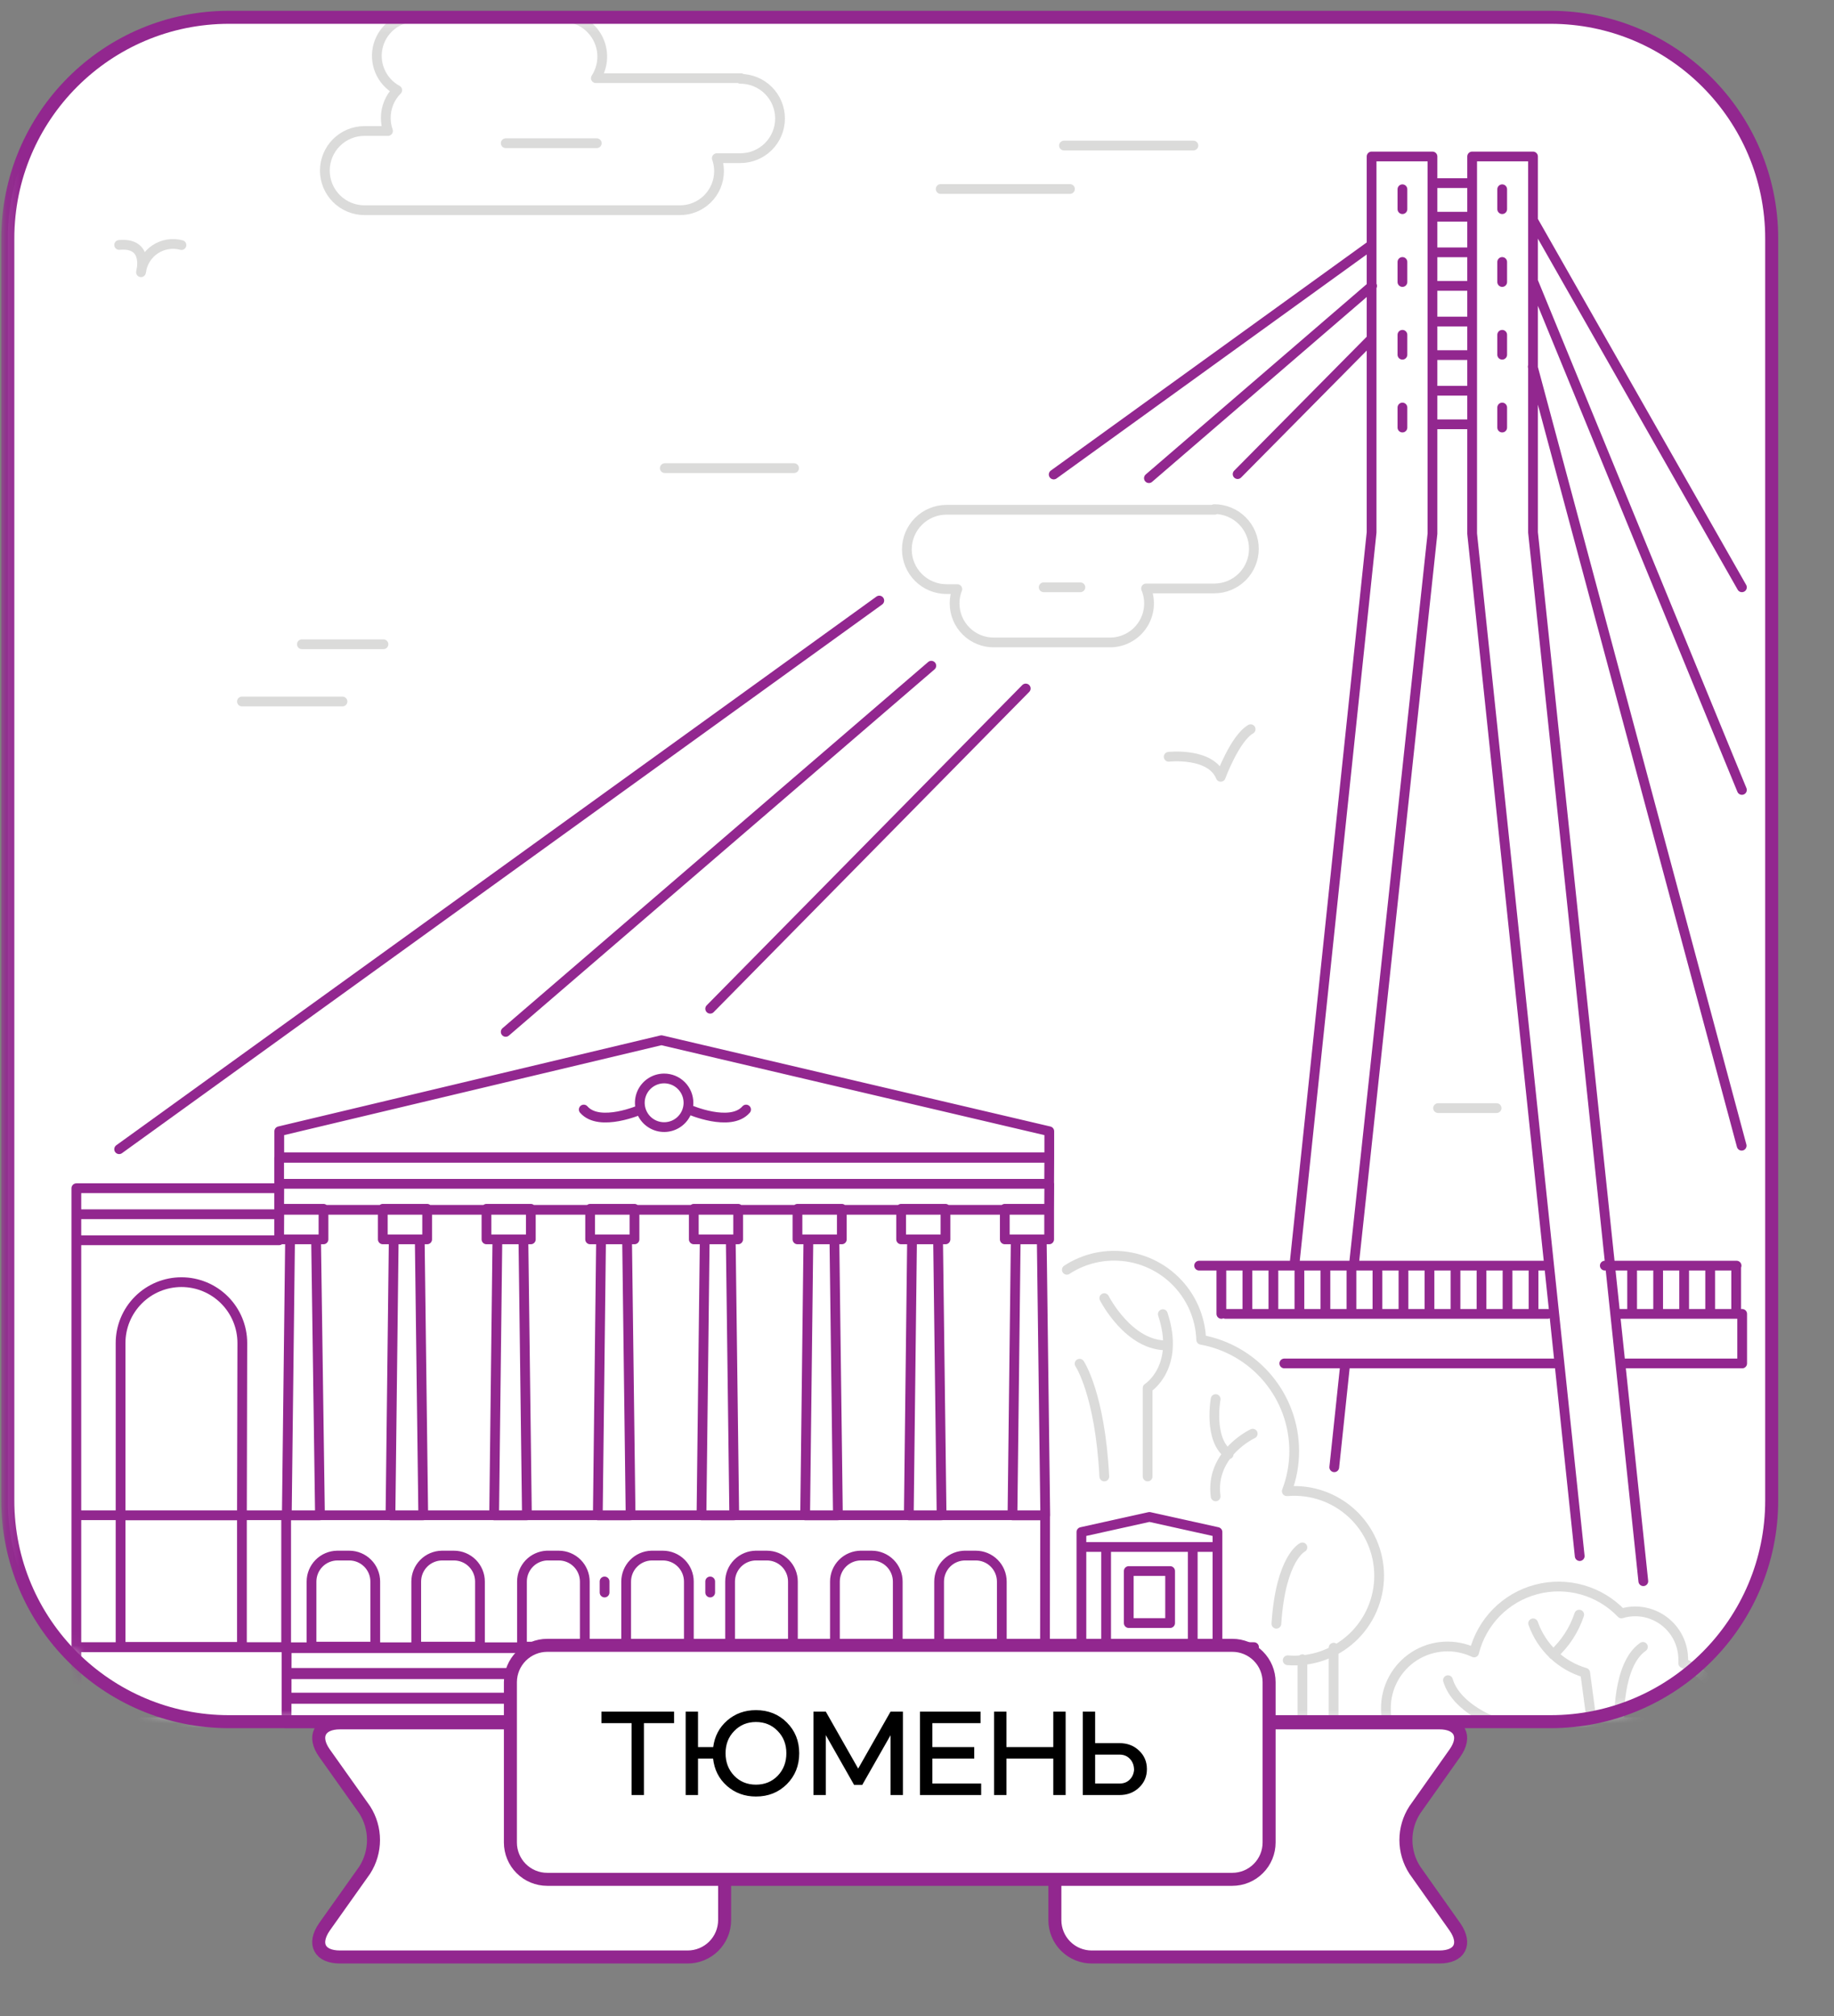
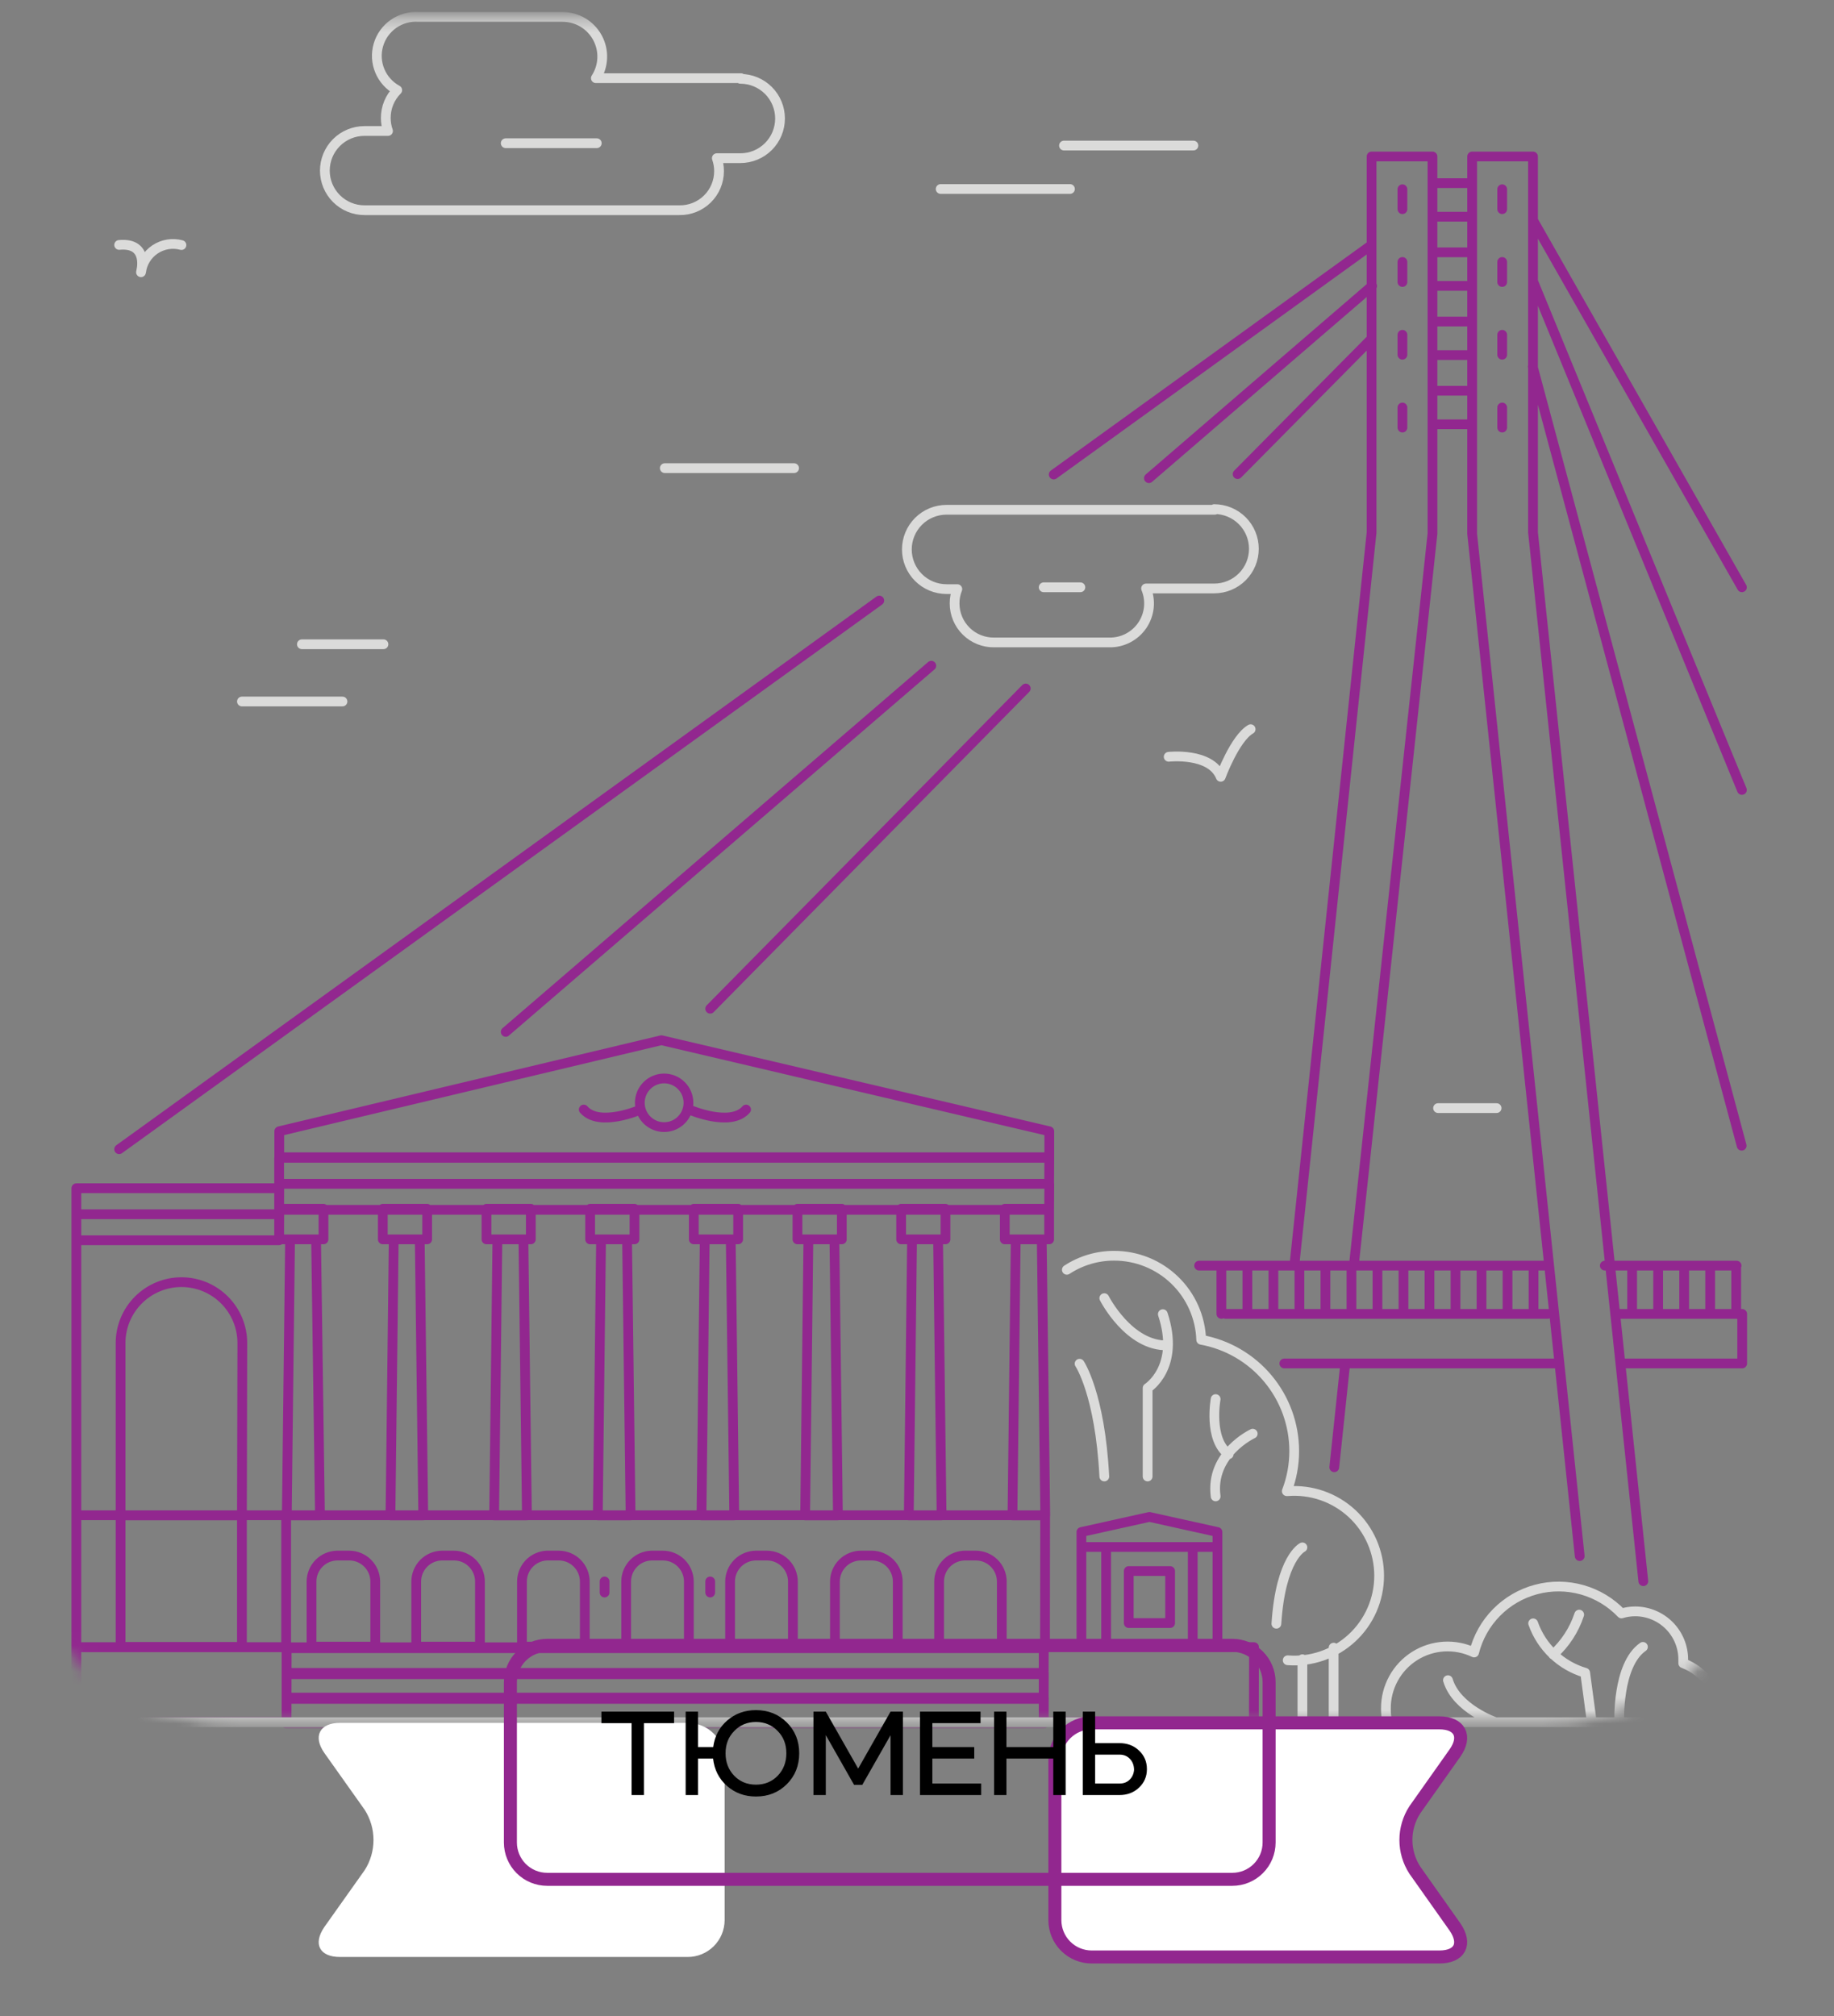
<svg xmlns="http://www.w3.org/2000/svg" width="141" height="155" viewBox="0 0 141 155" fill="none">
  <rect x="0" y="0" width="141" height="155" fill="#808080" stroke="none" />
  <g clip-path="url(#clip0_113_2904)">
    <mask id="mask0_113_2904" style="mask-type:luminance" maskUnits="userSpaceOnUse" x="0" y="-1" width="510" height="526">
-       <path d="M509.34 -1H0.1V524.13H509.34V-1Z" fill="white" />
-     </mask>
+       </mask>
    <g mask="url(#mask0_113_2904)">
      <path d="M119.2 1.33H17.61C8.216 1.33 0.6 8.946 0.6 18.34V115.35C0.6 124.744 8.216 132.36 17.61 132.36H119.2C128.594 132.36 136.21 124.744 136.21 115.35V18.34C136.21 8.946 128.594 1.33 119.2 1.33Z" fill="white" />
    </g>
    <mask id="mask1_113_2904" style="mask-type:luminance" maskUnits="userSpaceOnUse" x="0" y="1" width="137" height="132">
      <path d="M119.2 1.34H17.61C8.216 1.34 0.6 8.955 0.6 18.35V115.36C0.6 124.754 8.216 132.37 17.61 132.37H119.2C128.594 132.37 136.21 124.754 136.21 115.36V18.35C136.21 8.955 128.594 1.34 119.2 1.34Z" fill="white" />
    </mask>
    <g mask="url(#mask1_113_2904)">
      <path d="M5.87 95.28V116.5M57.36 85.3C56.15 86.69 52.98 85.3 52.98 85.3M44.88 85.3C46.09 86.69 49.26 85.3 49.26 85.3M18.6 116.5H9.27M18.6 116.5L18.63 103.25C18.63 102.009 18.137 100.819 17.259 99.941C16.382 99.063 15.191 98.57 13.95 98.57C12.709 98.57 11.518 99.063 10.641 99.941C9.763 100.819 9.27 102.009 9.27 103.25V116.5M18.6 116.5V126.61H9.27V116.5M22 126.61V116.5M54.6 121.58V122.43M46.48 121.58V122.43M83.14 118.93V117.78L88.37 116.62L93.6 117.78V118.93M83.14 118.93H93.6M83.14 118.93H85.04V126.63H83.14V118.93ZM93.6 118.93H91.7V126.63H93.6V118.93ZM5.87 93.35V91.35H21.47L21.46 93.35H5.87ZM5.87 93.35H21.47L21.46 95.35H5.87V93.35ZM21.46 91.01V89.01H80.67L80.66 91.01H21.46ZM21.46 91.01H80.67L80.66 93.01H21.46V91.01ZM52.93 84.79C52.928 85.16 52.817 85.52 52.61 85.826C52.403 86.133 52.111 86.371 51.769 86.511C51.427 86.651 51.051 86.686 50.689 86.613C50.327 86.54 49.995 86.361 49.734 86.099C49.474 85.837 49.297 85.504 49.225 85.141C49.154 84.779 49.192 84.403 49.333 84.062C49.475 83.721 49.715 83.43 50.022 83.225C50.33 83.02 50.691 82.91 51.06 82.91C51.306 82.91 51.55 82.959 51.778 83.053C52.006 83.148 52.212 83.287 52.386 83.462C52.56 83.636 52.697 83.844 52.791 84.072C52.884 84.3 52.931 84.544 52.93 84.79ZM80.66 95.28H77.25V92.93H80.66V95.28ZM80.09 95.28H78.09L77.84 116.5H80.36L80.09 95.28ZM72.69 95.28H69.28V92.93H72.69V95.28ZM72.12 95.28H70.12L69.87 116.5H72.39L72.12 95.28ZM64.72 95.28H61.31V92.93H64.72V95.28ZM64.15 95.28H62.15L61.9 116.5H64.42L64.15 95.28ZM56.75 95.28H53.34V92.93H56.75V95.28ZM56.18 95.28H54.18L53.93 116.5H56.45L56.18 95.28ZM48.78 95.28H45.37V92.93H48.78V95.28ZM48.21 95.28H46.21L45.96 116.5H48.48L48.21 95.28ZM40.81 95.28H37.4V92.93H40.81V95.28ZM40.24 95.28H38.24L37.99 116.5H40.51L40.24 95.28ZM32.84 95.28H29.43V92.93H32.84V95.28ZM32.27 95.28H30.27L30.02 116.5H32.54L32.27 95.28ZM24.87 95.28H21.46V92.93H24.87V95.28ZM24.3 95.28H22.3L22.05 116.5H24.6L24.3 95.28ZM25.97 119.59H26.85C27.381 119.59 27.889 119.801 28.264 120.176C28.639 120.551 28.85 121.06 28.85 121.59V126.59H23.95V121.59C23.95 121.065 24.157 120.561 24.525 120.187C24.894 119.812 25.395 119.598 25.92 119.59H25.97ZM34.02 119.59H34.9C35.431 119.59 35.939 119.801 36.314 120.176C36.689 120.551 36.9 121.06 36.9 121.59V126.59H32V121.59C32 121.065 32.207 120.561 32.575 120.187C32.944 119.812 33.445 119.598 33.97 119.59H34.02ZM42.08 119.59H42.96C43.491 119.59 43.999 119.801 44.374 120.176C44.749 120.551 44.96 121.06 44.96 121.59V126.59H40.13V121.59C40.13 121.077 40.326 120.583 40.68 120.21C41.034 119.838 41.517 119.616 42.03 119.59H42.08ZM50.08 119.59H50.96C51.491 119.59 51.999 119.801 52.374 120.176C52.749 120.551 52.96 121.06 52.96 121.59V126.59H48.14V121.59C48.14 121.07 48.342 120.57 48.705 120.197C49.067 119.823 49.56 119.606 50.08 119.59ZM58.08 119.59H58.96C59.491 119.59 59.999 119.801 60.374 120.176C60.749 120.551 60.96 121.06 60.96 121.59V126.59H56.13V121.59C56.13 121.06 56.341 120.551 56.716 120.176C57.091 119.801 57.6 119.59 58.13 119.59H58.08ZM66.14 119.59H67.02C67.551 119.59 68.059 119.801 68.434 120.176C68.809 120.551 69.02 121.06 69.02 121.59V126.59H64.19V121.59C64.19 121.06 64.401 120.551 64.776 120.176C65.151 119.801 65.66 119.59 66.19 119.59H66.14ZM74.14 119.59H75.02C75.551 119.59 76.059 119.801 76.434 120.176C76.809 120.551 77.02 121.06 77.02 121.59V126.59H72.2V121.59C72.2 121.324 72.253 121.061 72.356 120.816C72.459 120.57 72.61 120.348 72.8 120.162C72.99 119.975 73.215 119.829 73.463 119.731C73.71 119.633 73.974 119.585 74.24 119.59H74.14ZM89.96 120.78H86.78V124.78H89.96V120.78ZM22.04 126.63H5.87V132.39H22.03L22.04 126.63ZM96.41 126.63H80.24V132.39H96.4L96.41 126.63ZM80.35 116.49H5.87V126.64H80.34L80.35 116.49ZM80.67 86.97L50.85 79.97L21.47 86.97V88.97H80.67V86.97ZM80.25 126.71H22.03V128.71H80.24L80.25 126.71ZM80.25 128.61H22.03V130.61H80.24L80.25 128.61ZM80.25 130.51H22.03V132.51H80.24L80.25 130.51Z" stroke="#92278F" stroke-width="0.75" stroke-linecap="round" stroke-linejoin="round" />
      <path d="M2.89 132.4H133.89M126.31 126.61C124.31 128 124.49 132.4 124.49 132.4M111.32 129.17C111.98 131.37 114.98 132.4 114.98 132.4M121.41 124.13C121.02 125.309 120.331 126.367 119.41 127.2M117.87 124.8C118.189 125.705 118.717 126.521 119.413 127.182C120.108 127.842 120.95 128.329 121.87 128.6L122.38 132.4M132.17 132.4C132.18 132.224 132.18 132.047 132.17 131.87C132.176 131.001 131.914 130.151 131.42 129.436C130.926 128.72 130.225 128.174 129.41 127.87C129.415 127.777 129.415 127.683 129.41 127.59C129.411 127.103 129.317 126.621 129.131 126.171C128.946 125.721 128.674 125.312 128.33 124.967C127.986 124.623 127.578 124.349 127.128 124.163C126.679 123.976 126.197 123.88 125.71 123.88C125.354 123.881 125 123.935 124.66 124.04C123.833 123.174 122.789 122.546 121.637 122.221C120.485 121.896 119.266 121.886 118.109 122.193C116.951 122.499 115.897 123.111 115.057 123.963C114.216 124.816 113.62 125.878 113.33 127.04C112.606 126.695 111.806 126.539 111.005 126.587C110.204 126.635 109.429 126.886 108.751 127.316C108.074 127.746 107.517 128.34 107.132 129.044C106.747 129.748 106.546 130.538 106.55 131.34C106.547 131.676 106.577 132.011 106.64 132.34" stroke="#DBDBDA" stroke-width="0.75" stroke-linecap="round" stroke-linejoin="round" />
      <path d="M117.9 97.3V101.01M115.9 97.3V101.01M113.9 97.3V101.01M111.9 97.3V101.01M109.9 97.3V101.01M107.9 97.3V101.01M105.9 97.3V101.01M103.9 97.3V101.01M101.9 97.3V101.01M99.9 97.3V101.01M97.9 97.3V101.01M95.9 97.3V101.01M93.9 97.3V101.01M133.48 97.3V101.01M131.48 97.3V101.01M129.48 97.3V101.01M127.48 97.3V101.01M125.48 97.3V101.01M123.38 97.3H133.51M92.19 97.3H118.69M118.99 101.01H94.21M124.6 104.82H133.94V101.01H124.2M98.74 104.82H119.74M117.84 28.19L133.9 88.08M117.86 21.61L133.92 60.73M117.86 16.93L133.92 45.15M54.6 77.55L78.86 52.93M95.15 36.45L105.45 26.04M38.88 79.33L71.6 51.18M88.33 36.76L105.49 21.98M9.16 88.35L67.6 46.17M81.01 36.48L105.45 18.83M107.82 31.33V32.87M107.82 25.74V27.27M107.82 20.14V21.68M107.82 14.55V16.08M99.51 97.3L105.45 40.93V12.03H110.13V41.03L104.08 97.34M103.42 104.86L102.58 112.8M115.49 31.33V32.87M115.49 25.74V27.27M115.49 20.14V21.68M115.49 14.55V16.08M126.34 121.56L117.86 40.93V12.03H113.18V41.03L121.45 119.63M113.18 32.62H110.13V30.04H113.18V32.62ZM113.18 27.3H110.13V24.72H113.18V27.3ZM113.18 21.98H110.13V19.4H113.18V21.98ZM113.18 16.66H110.13V14.08H113.18V16.66Z" stroke="#92278F" stroke-width="0.75" stroke-linecap="round" stroke-linejoin="round" />
      <path d="M80.24 45.15H83.06M38.88 11.01H45.88M81.8 11.19H91.75M110.56 85.19H115.06M51.11 35.99H61.05M72.32 14.53H82.26M23.21 49.53H29.48M18.6 53.93H26.33M96.15 56.06C94.94 56.76 93.85 59.72 93.85 59.72C93.08 57.82 89.85 58.18 89.85 58.18M9.16 18.83C11.5 18.61 10.84 20.93 10.84 20.93C10.884 20.577 11.002 20.238 11.188 19.936C11.374 19.633 11.623 19.373 11.918 19.175C12.213 18.977 12.547 18.845 12.898 18.787C13.248 18.729 13.607 18.747 13.95 18.84M102.53 126.67V132.42M100.13 127.56V132.42M98.13 124.83C98.46 119.76 100.13 118.96 100.13 118.96M94.46 111.8C92.89 110.66 93.46 107.56 93.46 107.56M93.46 115.04C93.02 111.75 96.31 110.22 96.31 110.22M89.79 103.43C86.79 103.53 84.9 99.8 84.9 99.8M88.23 113.51V106.71C88.23 106.71 90.75 105.12 89.4 101.03M84.9 113.51C84.57 107.15 83 104.84 83 104.84M99 127.64C99.897 127.71 100.798 127.595 101.647 127.3C102.497 127.005 103.276 126.538 103.937 125.927C104.597 125.317 105.124 124.577 105.484 123.753C105.844 122.929 106.03 122.039 106.03 121.14C106.03 120.241 105.844 119.351 105.484 118.527C105.124 117.704 104.597 116.963 103.937 116.353C103.276 115.742 102.497 115.275 101.647 114.98C100.798 114.685 99.897 114.57 99 114.64H98.93C99.309 113.654 99.502 112.606 99.5 111.55C99.498 109.513 98.781 107.542 97.474 105.98C96.168 104.417 94.354 103.363 92.35 103C92.29 101.266 91.559 99.623 90.311 98.418C89.063 97.212 87.395 96.539 85.66 96.54C84.367 96.536 83.102 96.911 82.02 97.62M56.97 6.01H45.81C46.109 5.55 46.278 5.017 46.299 4.468C46.321 3.92 46.193 3.376 45.931 2.894C45.669 2.411 45.282 2.009 44.81 1.728C44.338 1.448 43.799 1.3 43.25 1.3H32.17C31.488 1.255 30.81 1.444 30.25 1.837C29.689 2.23 29.28 2.802 29.09 3.459C28.899 4.116 28.939 4.819 29.203 5.45C29.467 6.081 29.939 6.604 30.54 6.93C30.259 7.211 30.037 7.544 29.886 7.912C29.735 8.279 29.658 8.673 29.66 9.07C29.66 9.411 29.717 9.749 29.83 10.07H28.02C27.213 10.07 26.438 10.391 25.867 10.962C25.296 11.533 24.975 12.307 24.975 13.115C24.975 13.923 25.296 14.697 25.867 15.268C26.438 15.839 27.213 16.16 28.02 16.16H52.23C52.628 16.167 53.024 16.094 53.394 15.946C53.763 15.798 54.1 15.579 54.384 15.299C54.668 15.02 54.893 14.687 55.047 14.32C55.201 13.953 55.28 13.558 55.28 13.16C55.282 12.819 55.224 12.481 55.11 12.16H56.92C57.729 12.16 58.505 11.839 59.077 11.267C59.649 10.695 59.97 9.919 59.97 9.11C59.97 8.301 59.649 7.525 59.077 6.953C58.505 6.381 57.729 6.06 56.92 6.06L56.97 6.01ZM93.4 39.19H72.77C72.37 39.19 71.973 39.269 71.603 39.422C71.233 39.575 70.897 39.8 70.614 40.083C70.33 40.367 70.106 40.703 69.952 41.073C69.799 41.443 69.72 41.84 69.72 42.24C69.72 42.641 69.799 43.037 69.952 43.407C70.106 43.777 70.33 44.114 70.614 44.397C70.897 44.68 71.233 44.905 71.603 45.058C71.973 45.211 72.37 45.29 72.77 45.29H73.6C73.459 45.639 73.387 46.013 73.39 46.39C73.39 46.788 73.469 47.182 73.623 47.55C73.777 47.917 74.002 48.25 74.286 48.529C74.57 48.809 74.907 49.028 75.277 49.176C75.647 49.324 76.042 49.397 76.44 49.39H85.27C85.769 49.402 86.264 49.288 86.708 49.06C87.153 48.833 87.533 48.497 87.815 48.085C88.097 47.673 88.272 47.197 88.324 46.7C88.375 46.203 88.302 45.701 88.11 45.24H93.35C94.159 45.24 94.935 44.919 95.507 44.347C96.079 43.775 96.4 42.999 96.4 42.19C96.4 41.381 96.079 40.605 95.507 40.033C94.935 39.461 94.159 39.14 93.35 39.14L93.4 39.19Z" stroke="#DBDBDA" stroke-width="0.75" stroke-linecap="round" stroke-linejoin="round" />
    </g>
    <mask id="mask2_113_2904" style="mask-type:luminance" maskUnits="userSpaceOnUse" x="0" y="-1" width="510" height="526">
      <path d="M509.34 -1H0.1V524.13H509.34V-1Z" fill="white" />
    </mask>
    <g mask="url(#mask2_113_2904)">
-       <path d="M119.2 1.33H17.61C8.216 1.33 0.6 8.946 0.6 18.34V115.35C0.6 124.744 8.216 132.36 17.61 132.36H119.2C128.594 132.36 136.21 124.744 136.21 115.35V18.34C136.21 8.946 128.594 1.33 119.2 1.33Z" stroke="#92278F" stroke-miterlimit="10" />
      <path d="M83.93 132.45C83.179 132.453 82.459 132.753 81.928 133.286C81.398 133.818 81.1 134.539 81.1 135.29V147.62C81.1 147.992 81.173 148.36 81.316 148.703C81.458 149.047 81.666 149.359 81.929 149.621C82.192 149.884 82.504 150.093 82.847 150.235C83.191 150.377 83.558 150.45 83.93 150.45H110.66C112.23 150.45 112.76 149.45 111.86 148.14L108.77 143.77C108.325 143.08 108.088 142.276 108.088 141.455C108.088 140.634 108.325 139.83 108.77 139.14L111.86 134.77C112.76 133.49 112.23 132.45 110.66 132.45H83.93Z" fill="white" />
      <path d="M83.93 132.45C83.179 132.453 82.459 132.753 81.928 133.286C81.398 133.818 81.1 134.539 81.1 135.29V147.62C81.1 147.992 81.173 148.36 81.316 148.703C81.458 149.047 81.666 149.359 81.929 149.621C82.192 149.884 82.504 150.093 82.847 150.235C83.191 150.377 83.558 150.45 83.93 150.45H110.66C112.23 150.45 112.76 149.45 111.86 148.14L108.77 143.77C108.325 143.08 108.088 142.276 108.088 141.455C108.088 140.634 108.325 139.83 108.77 139.14L111.86 134.77C112.76 133.49 112.23 132.45 110.66 132.45H83.93Z" stroke="#92278F" stroke-miterlimit="10" />
      <path d="M52.87 132.45C53.623 132.45 54.346 132.749 54.879 133.282C55.411 133.815 55.71 134.537 55.71 135.29V147.62C55.708 148.372 55.407 149.091 54.875 149.622C54.343 150.152 53.622 150.45 52.87 150.45H26.14C24.57 150.45 24.04 149.45 24.94 148.14L28.04 143.77C28.481 143.078 28.715 142.275 28.715 141.455C28.715 140.635 28.481 139.832 28.04 139.14L24.94 134.77C24.04 133.49 24.57 132.45 26.14 132.45H52.87Z" fill="white" />
-       <path d="M52.87 132.45C53.623 132.45 54.346 132.749 54.879 133.282C55.411 133.815 55.71 134.537 55.71 135.29V147.62C55.708 148.372 55.407 149.091 54.875 149.622C54.343 150.152 53.622 150.45 52.87 150.45H26.14C24.57 150.45 24.04 149.45 24.94 148.14L28.04 143.77C28.481 143.078 28.715 142.275 28.715 141.455C28.715 140.635 28.481 139.832 28.04 139.14L24.94 134.77C24.04 133.49 24.57 132.45 26.14 132.45H52.87Z" stroke="#92278F" stroke-miterlimit="10" />
-       <path d="M42.07 126.49H94.74C95.491 126.49 96.211 126.788 96.741 127.319C97.272 127.85 97.57 128.57 97.57 129.32V141.65C97.57 142.022 97.497 142.39 97.355 142.733C97.213 143.077 97.004 143.389 96.741 143.651C96.479 143.914 96.167 144.123 95.823 144.265C95.48 144.407 95.112 144.48 94.74 144.48H42.07C41.699 144.48 41.331 144.407 40.987 144.265C40.644 144.123 40.332 143.914 40.069 143.651C39.806 143.389 39.598 143.077 39.456 142.733C39.313 142.39 39.24 142.022 39.24 141.65V129.32C39.243 128.57 39.542 127.852 40.072 127.322C40.602 126.792 41.321 126.493 42.07 126.49Z" fill="white" />
      <path d="M42.07 126.49H94.74C95.491 126.49 96.211 126.788 96.741 127.319C97.272 127.85 97.57 128.57 97.57 129.32V141.65C97.57 142.022 97.497 142.39 97.355 142.733C97.213 143.077 97.004 143.389 96.741 143.651C96.479 143.914 96.167 144.123 95.823 144.265C95.48 144.407 95.112 144.48 94.74 144.48H42.07C41.699 144.48 41.331 144.407 40.987 144.265C40.644 144.123 40.332 143.914 40.069 143.651C39.806 143.389 39.598 143.077 39.456 142.733C39.313 142.39 39.24 142.022 39.24 141.65V129.32C39.243 128.57 39.542 127.852 40.072 127.322C40.602 126.792 41.321 126.493 42.07 126.49Z" stroke="#92278F" stroke-miterlimit="10" />
    </g>
    <path d="M48.556 132.471H46.237V131.587H51.824V132.471H49.505V138H48.556V132.471ZM52.714 138V131.587H53.664V134.314H54.832C54.94 133.484 55.298 132.803 55.906 132.271C56.52 131.739 57.258 131.473 58.119 131.473C59.069 131.473 59.861 131.79 60.494 132.423C61.127 133.057 61.444 133.845 61.444 134.789C61.444 135.739 61.127 136.531 60.494 137.164C59.861 137.797 59.069 138.114 58.119 138.114C57.251 138.114 56.507 137.842 55.887 137.297C55.272 136.752 54.918 136.052 54.823 135.197H53.664V138H52.714ZM56.447 133.079C56.004 133.529 55.782 134.099 55.782 134.789C55.782 135.479 56.004 136.056 56.447 136.518C56.89 136.974 57.448 137.202 58.119 137.202C58.79 137.202 59.348 136.974 59.791 136.518C60.234 136.056 60.456 135.479 60.456 134.789C60.456 134.099 60.234 133.529 59.791 133.079C59.348 132.617 58.79 132.385 58.119 132.385C57.448 132.385 56.89 132.617 56.447 133.079ZM63.488 138H62.538V131.587H63.488L65.977 135.967L68.466 131.587H69.416V138H68.466V133.402L66.291 137.221H65.664L63.488 133.392V138ZM70.73 131.587H75.385V132.471H71.68V134.314H74.901V135.197H71.68V137.116H75.433V138H70.73V131.587ZM77.376 138H76.427V131.587H77.376V134.314H80.977V131.587H81.927V138H80.977V135.197H77.376V138ZM83.245 138V131.587H84.195V134.01H86.067C86.668 134.01 87.169 134.2 87.568 134.58C87.973 134.96 88.176 135.435 88.176 136.005C88.176 136.575 87.973 137.05 87.568 137.43C87.169 137.81 86.668 138 86.067 138H83.245ZM84.195 134.893V137.116H86.067C86.383 137.116 86.64 137.021 86.836 136.831C87.039 136.641 87.156 136.391 87.188 136.081C87.188 135.733 87.083 135.448 86.874 135.226C86.672 135.004 86.403 134.893 86.067 134.893H84.195Z" fill="black" />
  </g>
  <defs>
    <clipPath id="clip0_113_2904">
      <rect width="141" height="155" fill="white" />
    </clipPath>
  </defs>
</svg>